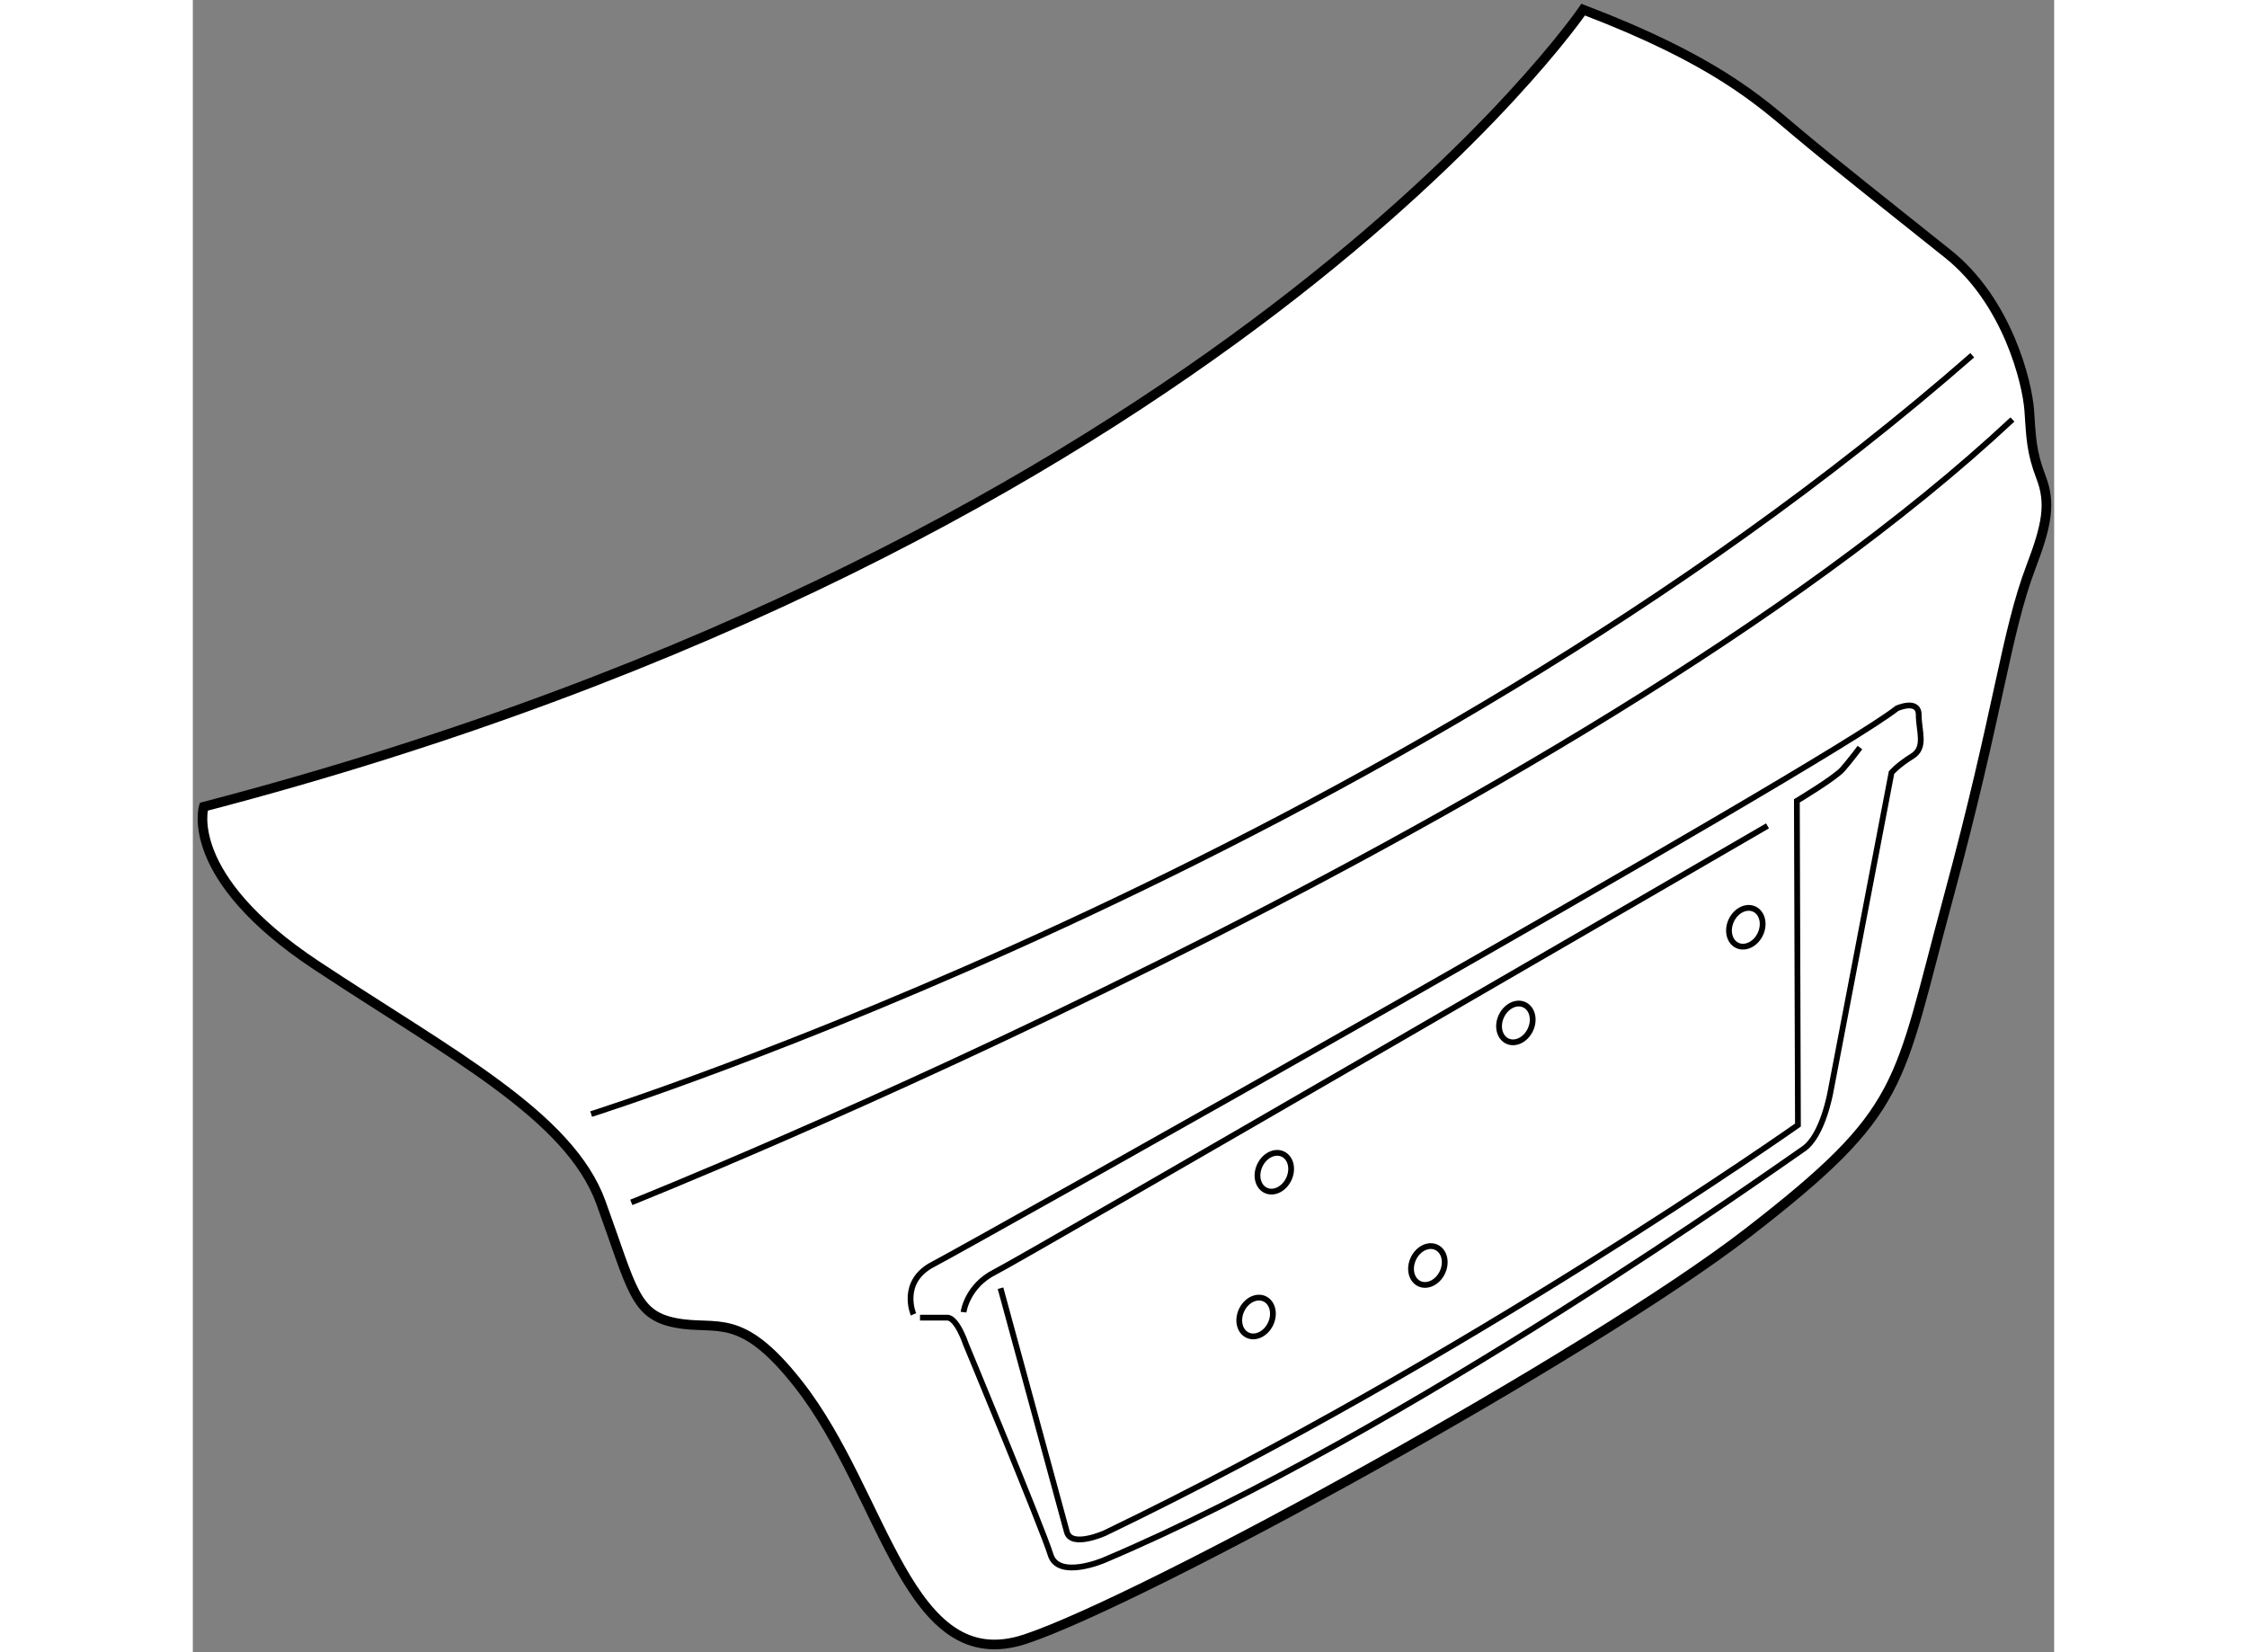
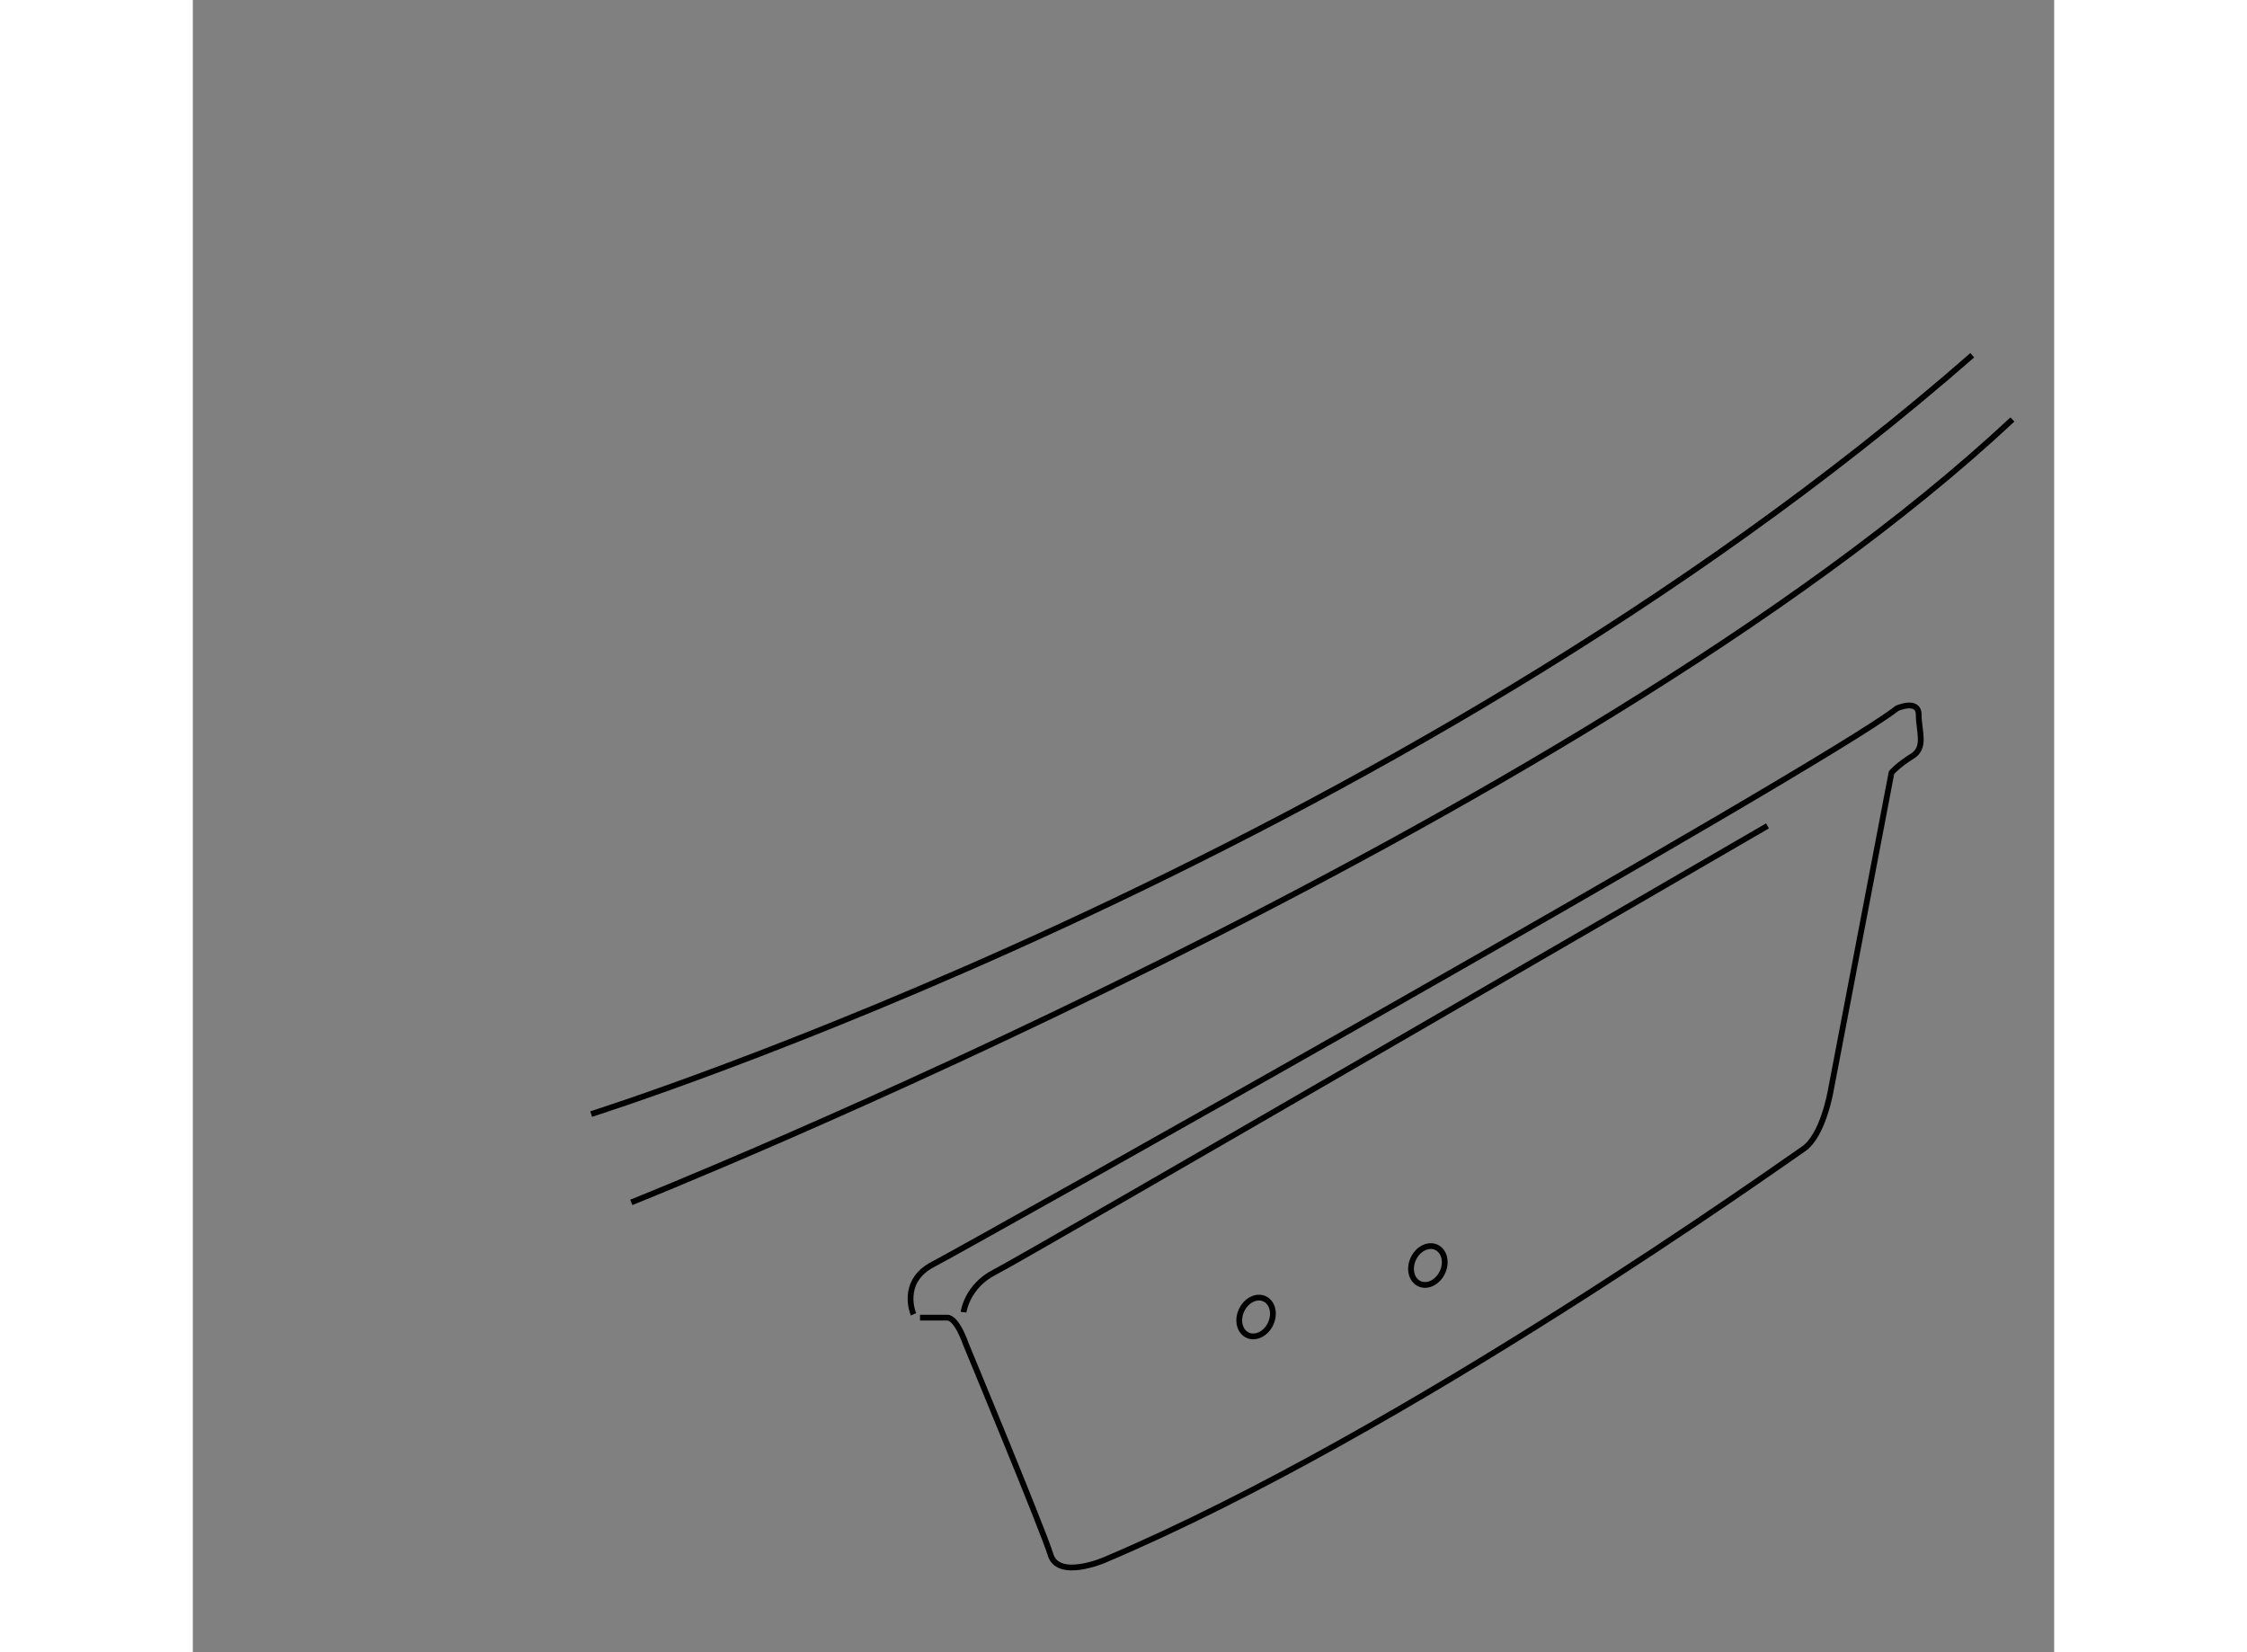
<svg xmlns="http://www.w3.org/2000/svg" version="1.1" x="0px" y="0px" width="244.8px" height="180px" viewBox="132.56 33.615 96.585 85.734" enable-background="new 0 0 244.8 180" xml:space="preserve">
  <rect x="132.56" y="33.615" width="96.585" height="85.734" fill="#808080" stroke="none" />
  <g>
-     <path fill="#FFFFFF" stroke="#000000" stroke-width="0.5" d="M204.705,34.115c0,0-18.774,27.575-71.578,41.362    c0,0-1.127,3.618,5.844,8.231c6.97,4.613,13.123,7.792,14.763,12.301c1.64,4.511,1.741,5.844,3.894,6.254    c2.154,0.41,3.336-0.668,6.356,3.178c4.511,5.741,5.638,15.274,11.788,13.224c6.151-2.05,29.319-14.762,37.521-21.117    c8.201-6.356,7.688-7.484,10.354-17.326s2.971-13.708,4.307-17.222c0.819-2.153,1.023-3.281,0.512-4.613s-0.514-2.05-0.615-3.485    s-1.128-5.638-4.203-8.099c-3.074-2.46-5.944-4.715-7.893-6.355S211.493,36.702,204.705,34.115z" />
    <path fill="none" stroke="#000000" stroke-width="0.3" d="M153.229,91.424c0,0,41.666-13.125,71.666-39.375" />
    <path fill="none" stroke="#000000" stroke-width="0.3" d="M155.311,96.007c0,0,49.168-19.583,71.668-40.625" />
    <path fill="none" stroke="#000000" stroke-width="0.3" d="M169.954,101.817c0,0-0.732-1.693,1.017-2.597    c1.75-0.903,46.233-25.855,50.016-28.847c0,0,1.13-0.508,1.13,0.338c0,0.848,0.396,1.694-0.339,2.146    c-0.734,0.452-1.072,0.847-1.072,0.847l-3.162,16.541c0,0-0.396,2.314-1.411,2.992s-20.548,14.677-36.298,21.339    c0,0-2.37,1.016-2.766-0.282s-4.404-10.951-4.404-10.951s-0.451-1.355-0.959-1.355s-1.412,0-1.412,0" />
    <path fill="none" stroke="#000000" stroke-width="0.3" d="M172.552,101.704c0,0,0.17-1.355,1.637-2.089    c1.468-0.733,40.081-23.145,40.081-23.145" />
-     <path fill="none" stroke="#000000" stroke-width="0.3" d="M219.068,72.406c0,0-0.508,0.678-0.904,1.129    c-0.395,0.452-2.37,1.637-2.37,1.637l0.056,16.822c0,0-17.218,12.138-35.959,21.17c0,0-1.75,0.79-1.977-0.057    c-0.226-0.847-3.443-12.646-3.443-12.646" />
-     <ellipse transform="matrix(0.905 0.424 -0.424 0.905 54.873 -82.743)" fill="none" stroke="#000000" stroke-width="0.3" cx="213.229" cy="81.84" rx="0.833" ry="1.041" />
-     <ellipse transform="matrix(0.905 0.424 -0.424 0.905 55.903 -77.224)" fill="none" stroke="#000000" stroke-width="0.3" cx="201.249" cy="86.84" rx="0.832" ry="1.041" />
-     <ellipse transform="matrix(0.905 0.424 -0.424 0.905 57.949 -71.153)" fill="none" stroke="#000000" stroke-width="0.3" cx="188.749" cy="94.548" rx="0.832" ry="1.041" />
    <ellipse transform="matrix(0.905 0.425 -0.425 0.905 60.745 -74.152)" fill="none" stroke="#000000" stroke-width="0.3" cx="196.77" cy="99.235" rx="0.833" ry="1.042" />
    <ellipse transform="matrix(0.905 0.425 -0.425 0.905 61.09 -70.124)" fill="none" stroke="#000000" stroke-width="0.3" cx="187.811" cy="101.944" rx="0.832" ry="1.041" />
  </g>
</svg>